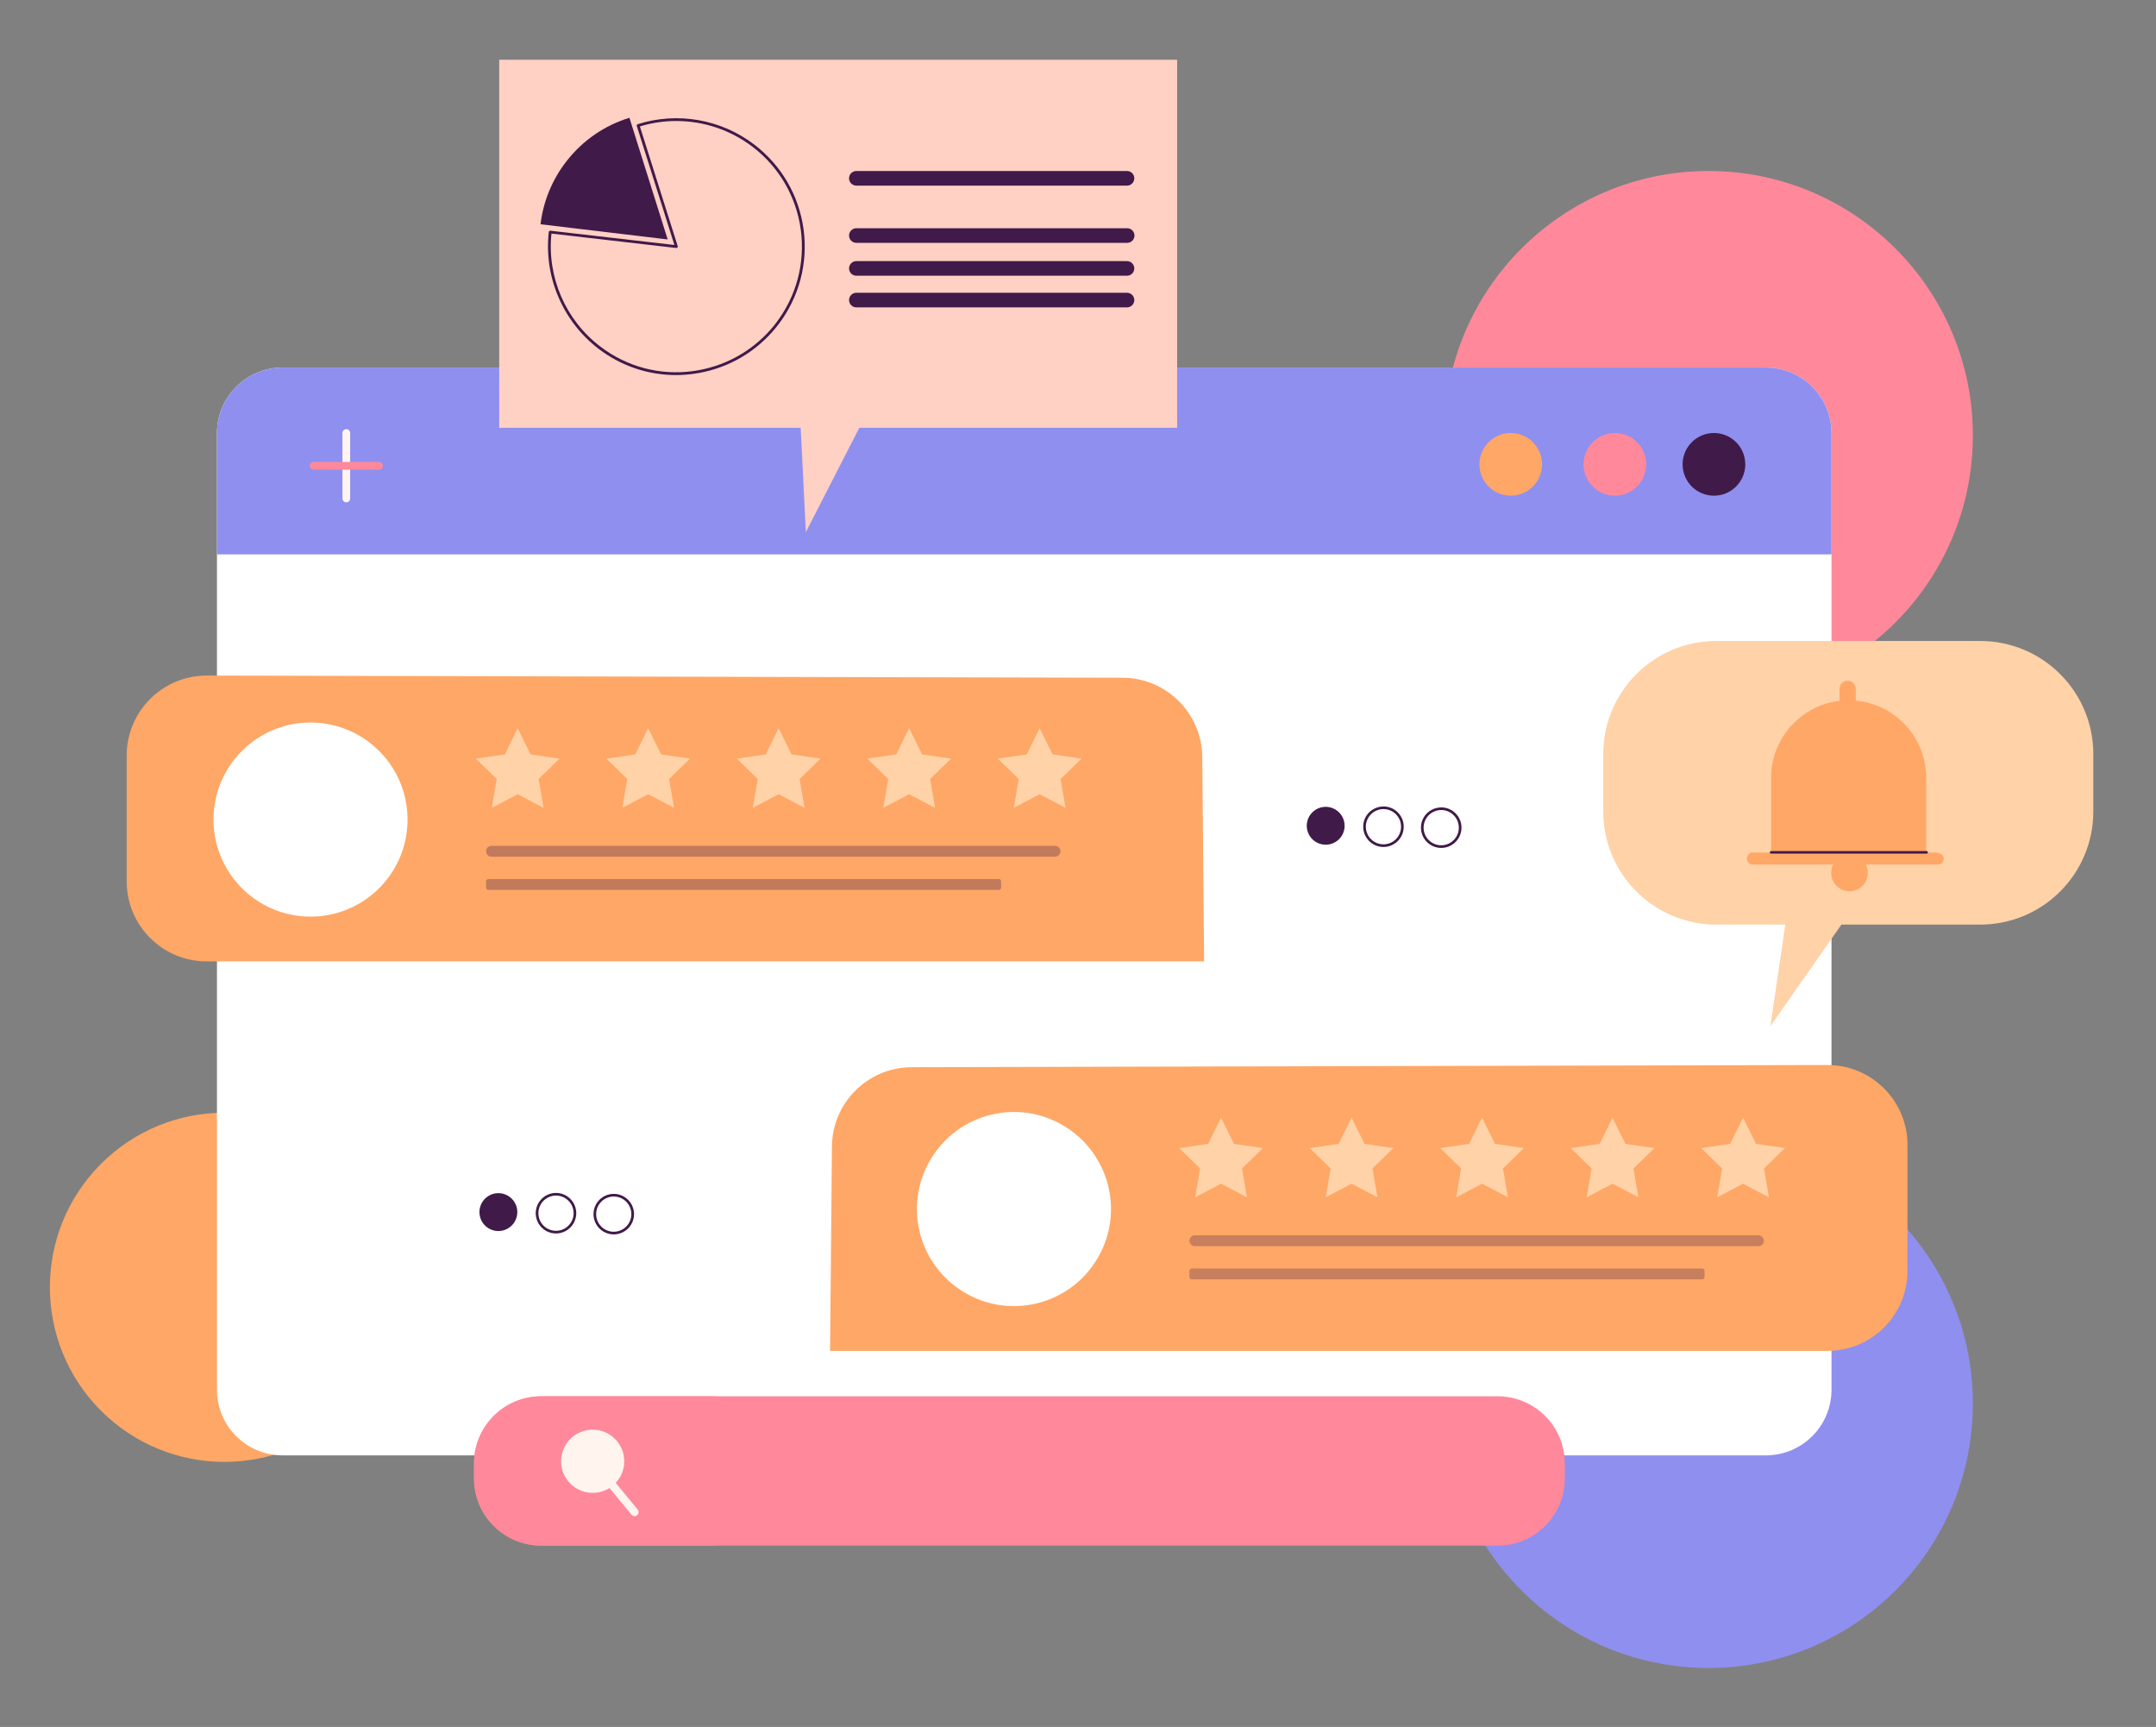
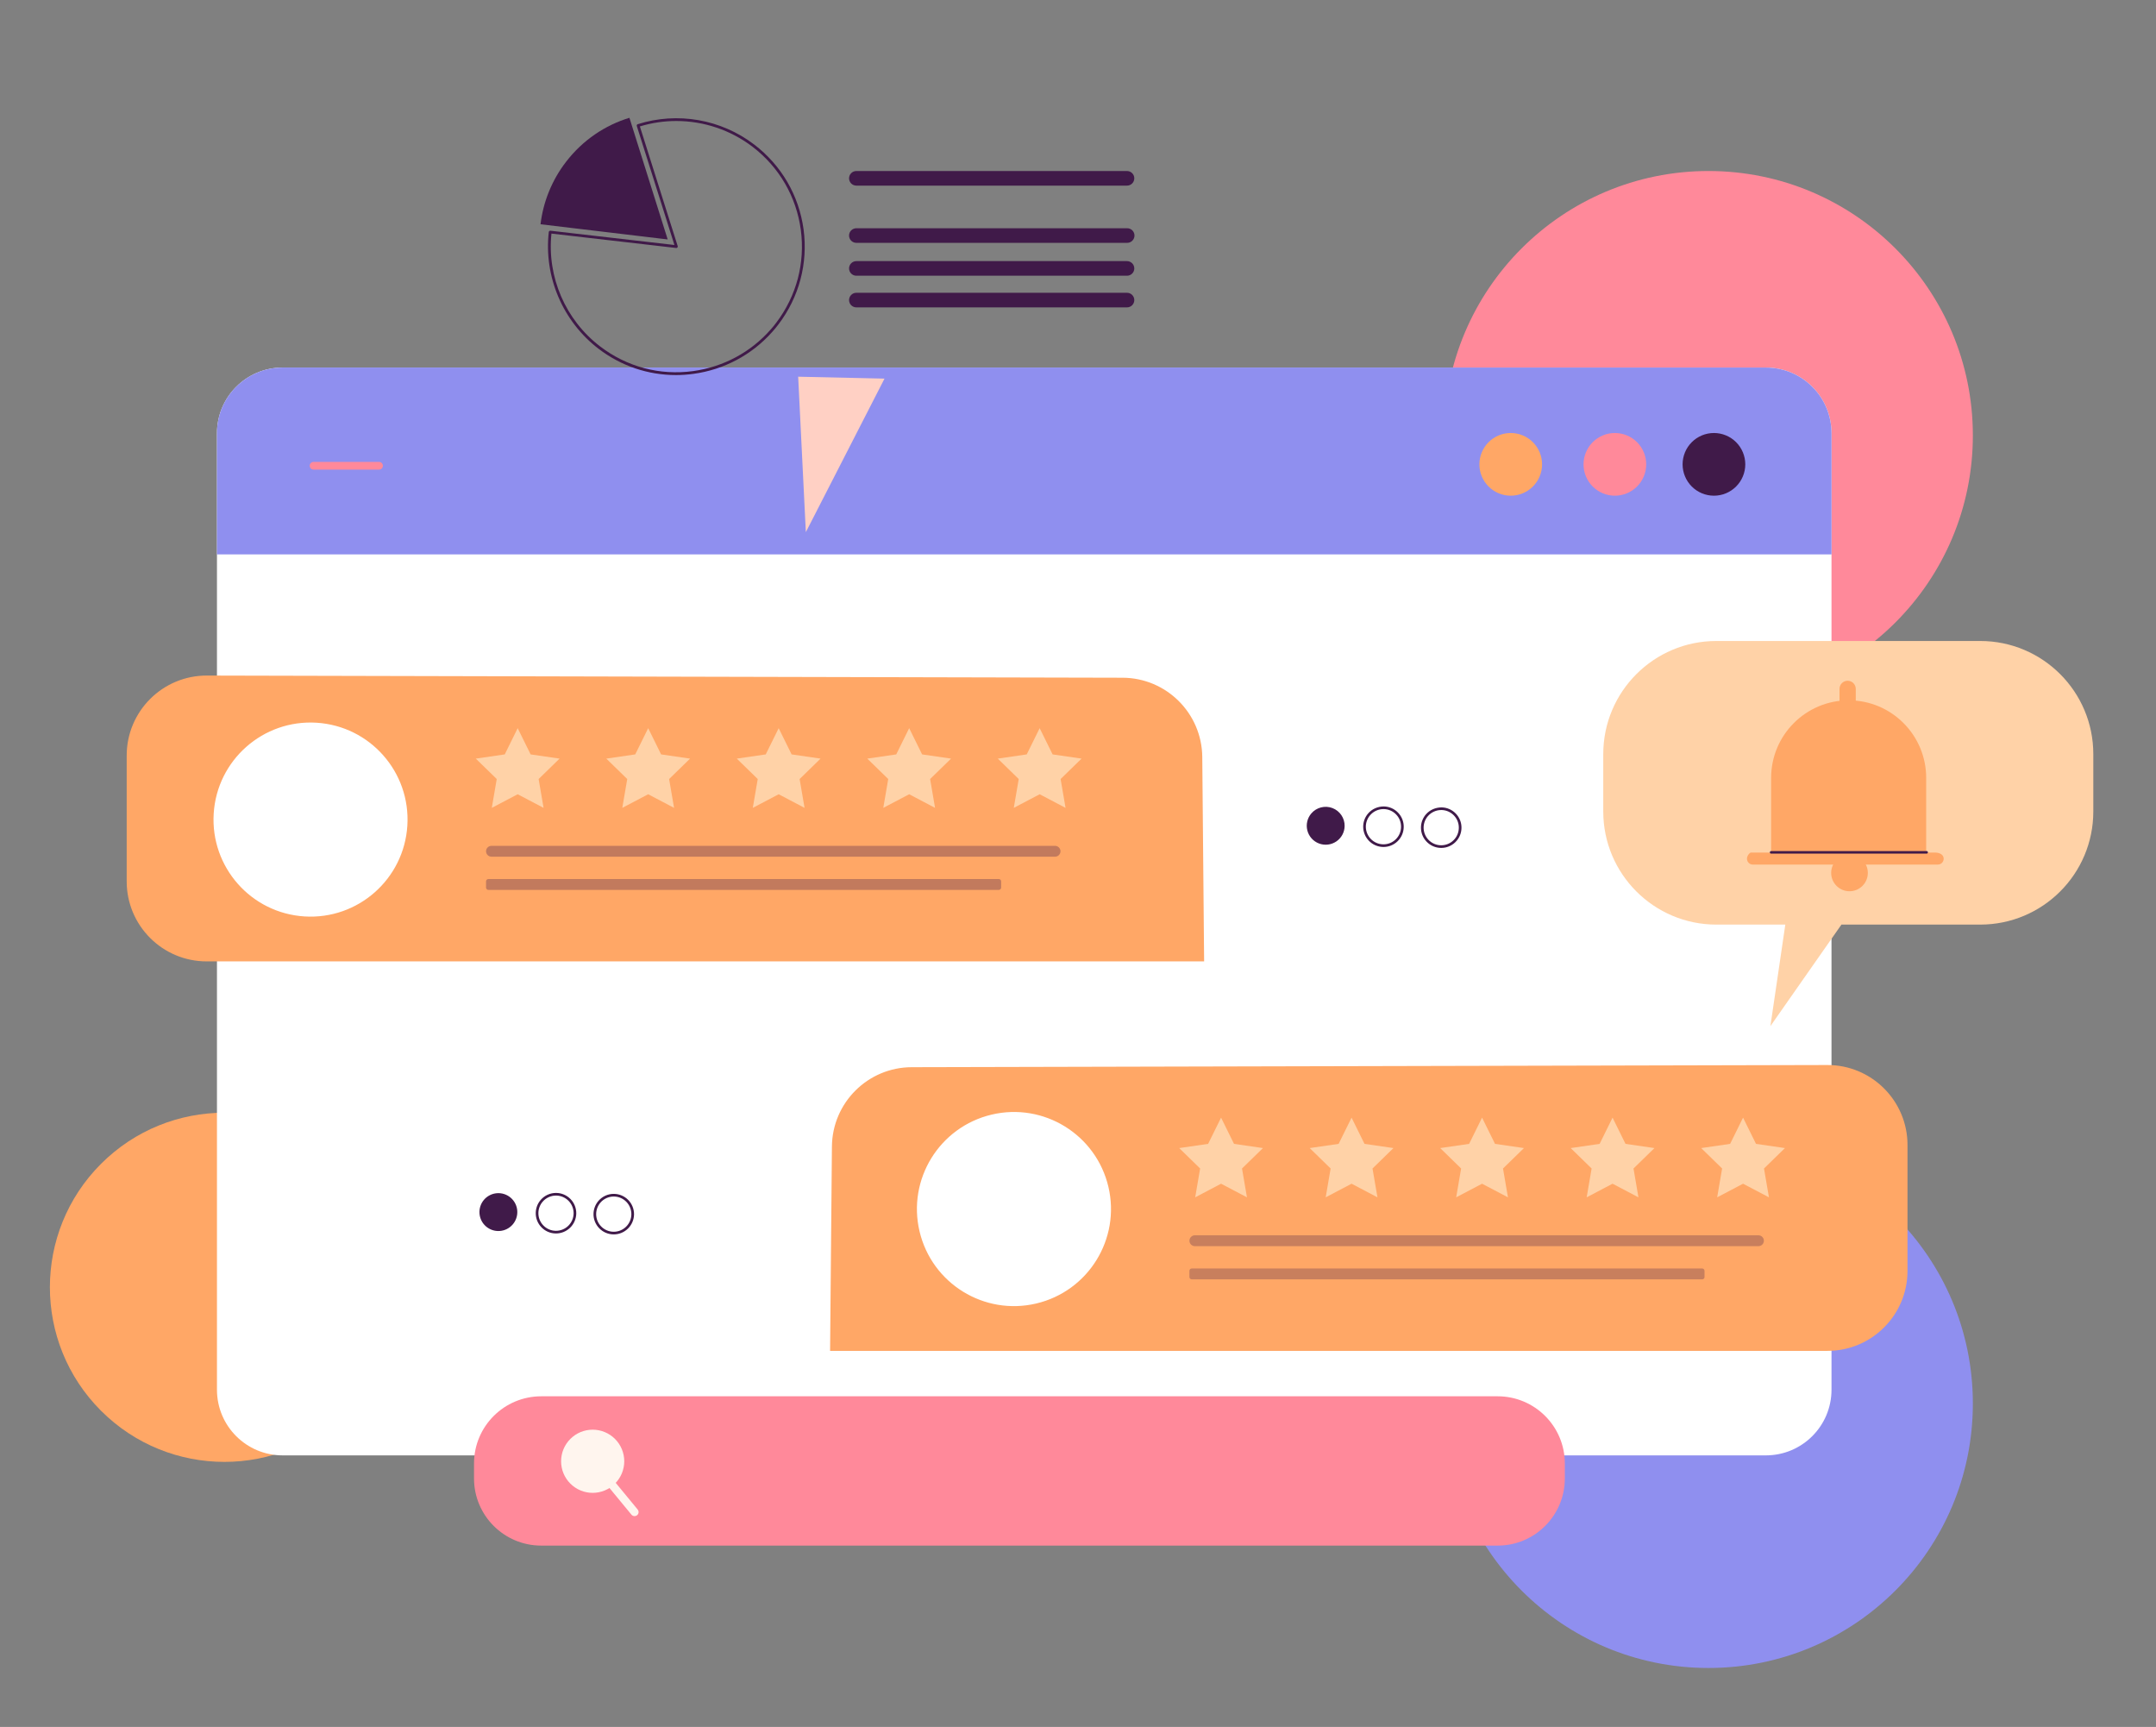
<svg xmlns="http://www.w3.org/2000/svg" width="512" height="410" viewBox="0 0 512 410" fill="none">
  <rect x="0" y="0" width="512" height="410" fill="#808080" stroke="none" />
  <path d="M82.609 334.929C98.796 318.742 98.795 292.497 82.608 276.31C66.42 260.123 40.176 260.123 23.989 276.311C7.802 292.499 7.802 318.743 23.99 334.93C40.177 351.117 66.422 351.117 82.609 334.929Z" fill="#FFA766" />
  <path d="M405.725 166.168C440.4 166.168 468.509 138.058 468.509 103.384C468.509 68.709 440.4 40.6 405.725 40.6C371.051 40.6 342.941 68.709 342.941 103.384C342.941 138.058 371.051 166.168 405.725 166.168Z" fill="#FF899A" />
  <path d="M405.725 395.998C440.4 395.998 468.509 367.888 468.509 333.214C468.509 298.539 440.4 270.43 405.725 270.43C371.051 270.43 342.941 298.539 342.941 333.214C342.941 367.888 371.051 395.998 405.725 395.998Z" fill="#8F8FEF" />
  <path d="M434.94 102.857V329.926C434.94 338.549 427.966 345.523 419.343 345.523H67.12C58.497 345.523 51.523 338.549 51.523 329.926V102.857C51.523 94.234 58.497 87.26 67.12 87.26H419.343C427.966 87.26 434.94 94.234 434.94 102.857Z" fill="white" />
  <path d="M434.94 102.857V131.622H51.523V102.857C51.523 94.234 58.497 87.26 67.12 87.26H419.343C427.966 87.26 434.94 94.234 434.94 102.857Z" fill="#8F8FEF" />
  <path d="M366.206 110.242C366.206 112.216 365.422 114.109 364.026 115.505C362.63 116.901 360.737 117.685 358.763 117.685C356.789 117.685 354.896 116.901 353.5 115.505C352.104 114.109 351.32 112.216 351.32 110.242C351.32 108.268 352.104 106.375 353.5 104.979C354.896 103.583 356.789 102.799 358.763 102.799C360.737 102.799 362.63 103.583 364.026 104.979C365.422 106.375 366.206 108.268 366.206 110.242Z" fill="#FFA766" />
  <path d="M390.937 110.242C390.937 112.216 390.153 114.109 388.757 115.505C387.361 116.901 385.468 117.685 383.494 117.685C381.52 117.685 379.627 116.901 378.231 115.505C376.835 114.109 376.051 112.216 376.051 110.242C376.051 108.268 376.835 106.375 378.231 104.979C379.627 103.583 381.52 102.799 383.494 102.799C385.468 102.799 387.361 103.583 388.757 104.979C390.153 106.375 390.937 108.268 390.937 110.242Z" fill="#FF899A" />
  <path d="M414.464 110.242C414.464 112.216 413.68 114.109 412.284 115.505C410.888 116.901 408.995 117.685 407.021 117.685C405.047 117.685 403.154 116.901 401.758 115.505C400.362 114.109 399.578 112.216 399.578 110.242C399.578 108.268 400.362 106.375 401.758 104.979C403.154 103.583 405.047 102.799 407.021 102.799C408.995 102.799 410.888 103.583 412.284 104.979C413.68 106.375 414.464 108.268 414.464 110.242Z" fill="#401A49" />
-   <path d="M82.238 119.263C81.996 119.263 81.763 119.166 81.592 118.995C81.421 118.824 81.324 118.591 81.324 118.349V102.799C81.324 102.556 81.421 102.324 81.592 102.152C81.763 101.981 81.996 101.885 82.238 101.885C82.481 101.885 82.713 101.981 82.885 102.152C83.056 102.324 83.152 102.556 83.152 102.799V118.349C83.152 118.591 83.056 118.823 82.884 118.995C82.713 119.166 82.481 119.263 82.238 119.263Z" fill="#FFF5EE" />
  <path d="M90.012 111.488H74.461C74.219 111.488 73.986 111.392 73.815 111.22C73.643 111.049 73.547 110.817 73.547 110.574C73.547 110.332 73.643 110.099 73.815 109.928C73.986 109.756 74.219 109.66 74.461 109.66H90.012C90.254 109.66 90.487 109.756 90.658 109.928C90.83 110.099 90.926 110.332 90.926 110.574C90.926 110.817 90.83 111.049 90.658 111.22C90.487 111.392 90.254 111.488 90.012 111.488ZM371.611 347.448V350.991C371.611 359.814 364.459 366.944 355.658 366.944H128.544C119.721 366.944 112.568 359.814 112.568 350.991V347.448C112.568 338.625 119.72 331.495 128.544 331.495H355.657C364.458 331.495 371.611 338.625 371.611 347.448Z" fill="#FF899A" />
-   <path d="M169.852 331.496V366.946H128.542C119.719 366.946 112.566 359.816 112.566 350.993V347.45C112.566 338.627 119.718 331.497 128.542 331.497H169.852V331.496Z" fill="#FF899A" />
  <path d="M148.246 346.922C148.246 348.911 147.456 350.819 146.049 352.225C144.643 353.632 142.735 354.422 140.746 354.422C138.757 354.422 136.849 353.632 135.443 352.225C134.036 350.819 133.246 348.911 133.246 346.922C133.246 344.933 134.036 343.025 135.443 341.619C136.849 340.212 138.757 339.422 140.746 339.422C142.735 339.422 144.643 340.212 146.049 341.619C147.456 343.025 148.246 344.933 148.246 346.922Z" fill="#FFF5EE" />
  <path d="M150.692 359.944C150.55 359.944 150.411 359.913 150.283 359.853C150.155 359.793 150.042 359.705 149.952 359.596L140.008 347.531C139.846 347.335 139.769 347.082 139.794 346.829C139.818 346.576 139.942 346.343 140.138 346.182C140.335 346.02 140.587 345.943 140.84 345.967C141.093 345.992 141.326 346.116 141.488 346.312L151.432 358.377C151.548 358.517 151.621 358.687 151.644 358.868C151.667 359.048 151.637 359.231 151.56 359.396C151.482 359.56 151.359 359.699 151.206 359.796C151.052 359.893 150.874 359.945 150.692 359.944Z" fill="#FFF5EE" />
  <path d="M285.95 228.247H49.084C38.592 228.247 30.086 219.741 30.086 209.249V179.383C30.086 168.873 38.619 160.36 49.129 160.385L266.56 160.901C276.968 160.926 285.418 169.32 285.512 179.728L285.95 228.247Z" fill="#FFA766" />
  <path d="M96.738 196.008C97.528 183.308 87.873 172.372 75.173 171.582C62.473 170.792 51.537 180.447 50.747 193.147C49.957 205.847 59.612 216.783 72.312 217.573C85.012 218.363 95.948 208.708 96.738 196.008Z" fill="white" />
  <path d="M122.938 172.877L126.012 179.105L132.885 180.104L127.912 184.951L129.086 191.796L122.938 188.565L116.791 191.796L117.965 184.951L112.992 180.104L119.865 179.105L122.938 172.877ZM153.928 172.877L157.002 179.105L163.874 180.104L158.901 184.951L160.075 191.796L153.928 188.565L147.781 191.796L148.955 184.951L143.982 180.104L150.854 179.105L153.928 172.877ZM184.918 172.877L187.992 179.105L194.864 180.104L189.891 184.951L191.065 191.796L184.918 188.565L178.771 191.796L179.945 184.951L174.971 180.104L181.844 179.105L184.918 172.877ZM215.908 172.877L218.981 179.105L225.854 180.104L220.881 184.951L222.055 191.796L215.908 188.565L209.76 191.796L210.934 184.951L205.961 180.104L212.834 179.105L215.908 172.877ZM246.897 172.877L249.971 179.105L256.844 180.104L251.87 184.951L253.044 191.796L246.897 188.565L240.75 191.796L241.924 184.951L236.951 180.104L243.824 179.105L246.897 172.877Z" fill="#FFD2A7" />
  <g opacity="0.32">
    <path d="M250.554 203.389H116.711C116.003 203.389 115.423 202.808 115.423 202.1C115.423 201.391 116.003 200.812 116.711 200.812H250.554C251.263 200.812 251.843 201.392 251.843 202.1C251.843 202.808 251.263 203.389 250.554 203.389ZM237.198 211.27H115.97C115.825 211.27 115.686 211.212 115.583 211.109C115.48 211.007 115.422 210.868 115.422 210.722V209.24C115.422 209.095 115.48 208.956 115.583 208.854C115.686 208.751 115.825 208.693 115.97 208.692H237.198C237.343 208.693 237.482 208.751 237.585 208.854C237.687 208.956 237.745 209.095 237.746 209.24V210.722C237.746 210.868 237.688 211.007 237.585 211.11C237.482 211.212 237.343 211.27 237.198 211.27Z" fill="#401A49" />
  </g>
  <path d="M197.125 320.71H433.991C444.483 320.71 452.989 312.205 452.989 301.712V271.846C452.989 261.336 444.456 252.823 433.946 252.848L216.515 253.364C206.107 253.389 197.657 261.783 197.563 272.19L197.125 320.71Z" fill="#FFA766" />
  <path d="M246.087 309.466C258.471 306.542 266.14 294.132 263.216 281.748C260.291 269.364 247.882 261.695 235.498 264.619C223.113 267.543 215.445 279.953 218.369 292.337C221.293 304.721 233.703 312.39 246.087 309.466Z" fill="white" />
  <path d="M289.977 265.34L293.051 271.568L299.924 272.566L294.95 277.414L296.124 284.259L289.977 281.027L283.83 284.259L285.004 277.414L280.031 272.566L286.903 271.568L289.977 265.34ZM320.967 265.34L324.04 271.568L330.913 272.566L325.94 277.414L327.114 284.259L320.967 281.027L314.82 284.259L315.994 277.414L311.02 272.566L317.893 271.568L320.967 265.34ZM351.956 265.34L355.03 271.568L361.903 272.566L356.93 277.414L358.104 284.259L351.956 281.027L345.809 284.259L346.983 277.414L342.01 272.566L348.883 271.568L351.956 265.34ZM382.946 265.34L386.02 271.568L392.893 272.566L387.92 277.414L389.093 284.259L382.946 281.027L376.799 284.259L377.973 277.414L373 272.566L379.873 271.568L382.946 265.34ZM413.936 265.34L417.01 271.568L423.882 272.566L418.909 277.414L420.083 284.259L413.936 281.027L407.789 284.259L408.963 277.414L403.99 272.566L410.862 271.568L413.936 265.34Z" fill="#FFD2A7" />
  <g opacity="0.29">
    <path d="M417.593 295.852H283.75C283.042 295.852 282.462 295.272 282.462 294.564C282.462 293.855 283.042 293.275 283.75 293.275H417.593C418.302 293.275 418.881 293.855 418.881 294.564C418.881 295.272 418.301 295.852 417.593 295.852ZM404.237 303.734H283.009C282.864 303.734 282.725 303.676 282.622 303.573C282.519 303.471 282.461 303.332 282.461 303.186V301.704C282.461 301.403 282.707 301.157 283.008 301.157H404.236C404.537 301.157 404.783 301.403 404.783 301.704V303.186C404.783 303.331 404.725 303.47 404.623 303.573C404.521 303.676 404.382 303.734 404.237 303.734Z" fill="#401A49" />
  </g>
  <path d="M311.416 193.11C312.019 192.41 312.823 191.912 313.719 191.686C314.615 191.459 315.559 191.514 316.423 191.843C317.287 192.172 318.028 192.759 318.546 193.524C319.064 194.289 319.334 195.196 319.318 196.12C319.306 196.842 319.121 197.551 318.777 198.187C318.433 198.822 317.941 199.365 317.343 199.77C316.745 200.175 316.058 200.43 315.341 200.514C314.623 200.597 313.896 200.506 313.221 200.249C312.546 199.992 311.943 199.576 311.462 199.036C310.982 198.497 310.639 197.849 310.462 197.149C310.285 196.449 310.279 195.716 310.445 195.013C310.611 194.31 310.944 193.657 311.416 193.11ZM328.539 201.082L328.461 201.081C327.185 201.058 325.971 200.531 325.083 199.614C324.196 198.698 323.708 197.467 323.726 196.191C323.747 195.065 324.16 193.981 324.895 193.128C325.828 192.044 327.208 191.46 328.618 191.459C329.25 191.467 329.874 191.601 330.454 191.853C331.034 192.104 331.559 192.468 331.997 192.923C332.438 193.376 332.784 193.912 333.017 194.5C333.249 195.088 333.363 195.716 333.351 196.348C333.342 196.98 333.208 197.604 332.957 198.183C332.705 198.763 332.342 199.287 331.887 199.726C330.991 200.598 329.789 201.085 328.539 201.082ZM328.539 192.088C327.32 192.088 326.169 192.615 325.373 193.539H325.371C324.732 194.28 324.373 195.222 324.357 196.201C324.34 197.31 324.763 198.38 325.534 199.177C326.305 199.974 327.36 200.432 328.469 200.452H328.539C329.625 200.455 330.669 200.032 331.448 199.275C331.844 198.894 332.16 198.438 332.378 197.933C332.596 197.429 332.712 196.886 332.719 196.337C332.73 195.788 332.632 195.242 332.43 194.731C332.229 194.219 331.927 193.754 331.544 193.36C331.163 192.964 330.708 192.648 330.204 192.429C329.7 192.211 329.158 192.094 328.609 192.087L328.539 192.088ZM342.256 201.305L342.178 201.304C341.546 201.295 340.922 201.162 340.342 200.91C339.762 200.659 339.237 200.295 338.799 199.84C338.358 199.387 338.012 198.851 337.78 198.263C337.548 197.675 337.434 197.047 337.446 196.415C337.465 195.289 337.878 194.205 338.612 193.351C339.548 192.267 340.908 191.698 342.335 191.682C342.967 191.69 343.591 191.824 344.171 192.076C344.751 192.327 345.276 192.691 345.714 193.146C346.155 193.599 346.501 194.135 346.733 194.723C346.966 195.311 347.079 195.939 347.067 196.571C347.058 197.203 346.924 197.827 346.673 198.407C346.421 198.987 346.058 199.511 345.603 199.95C344.707 200.822 343.506 201.308 342.256 201.305ZM342.256 192.311C341.037 192.311 339.886 192.838 339.09 193.762H339.088C338.449 194.504 338.091 195.446 338.076 196.425C338.065 196.974 338.163 197.52 338.365 198.031C338.567 198.542 338.868 199.008 339.251 199.402C339.632 199.798 340.087 200.114 340.591 200.332C341.095 200.551 341.637 200.667 342.186 200.675H342.256C343.342 200.678 344.387 200.256 345.165 199.498C345.561 199.117 345.877 198.661 346.095 198.156C346.313 197.652 346.429 197.109 346.436 196.56C346.456 195.444 346.038 194.386 345.261 193.583C344.484 192.78 343.442 192.329 342.326 192.31L342.256 192.311ZM114.914 284.866C115.297 284.411 115.767 284.037 116.296 283.765C116.825 283.493 117.403 283.329 117.996 283.281C118.589 283.234 119.185 283.305 119.75 283.49C120.316 283.675 120.839 283.97 121.289 284.359C121.74 284.747 122.109 285.221 122.375 285.753C122.641 286.285 122.798 286.864 122.839 287.458C122.88 288.051 122.802 288.647 122.611 289.21C122.42 289.773 122.118 290.293 121.725 290.739C120.942 291.627 119.84 292.17 118.659 292.251C117.478 292.331 116.312 291.943 115.416 291.17C114.519 290.397 113.964 289.301 113.87 288.121C113.776 286.941 114.151 285.771 114.914 284.866ZM132.037 292.838L131.959 292.837C131.327 292.829 130.703 292.695 130.123 292.443C129.543 292.192 129.018 291.828 128.58 291.373C128.139 290.92 127.793 290.384 127.561 289.796C127.329 289.208 127.215 288.58 127.227 287.948C127.246 286.822 127.659 285.738 128.393 284.884C128.844 284.359 129.404 283.938 130.033 283.65C130.662 283.362 131.346 283.213 132.038 283.214L132.116 283.215C133.392 283.237 134.606 283.765 135.494 284.681C136.381 285.597 136.869 286.828 136.851 288.104C136.827 289.366 136.31 290.569 135.41 291.454C134.51 292.339 133.299 292.836 132.037 292.838ZM132.037 283.843C131.436 283.842 130.842 283.972 130.295 284.222C129.749 284.473 129.263 284.838 128.871 285.294H128.869C128.23 286.035 127.872 286.978 127.857 287.957C127.837 289.073 128.255 290.131 129.032 290.934C129.809 291.737 130.851 292.188 131.967 292.207H132.037C133.134 292.206 134.187 291.774 134.969 291.004C135.751 290.235 136.2 289.189 136.219 288.092C136.236 286.983 135.812 285.914 135.041 285.117C134.27 284.32 133.215 283.862 132.106 283.842L132.037 283.843ZM145.754 293.061L145.676 293.06C145.044 293.051 144.42 292.918 143.84 292.666C143.26 292.415 142.735 292.051 142.297 291.596C141.856 291.143 141.51 290.607 141.278 290.019C141.045 289.431 140.932 288.803 140.944 288.171C140.965 287.045 141.377 285.962 142.11 285.107C142.562 284.582 143.121 284.161 143.751 283.873C144.38 283.585 145.065 283.436 145.757 283.437L145.833 283.438C147.109 283.46 148.323 283.988 149.211 284.904C150.098 285.82 150.586 287.051 150.568 288.327C150.545 289.589 150.028 290.792 149.128 291.677C148.228 292.562 147.016 293.059 145.754 293.061ZM142.588 285.518C141.948 286.259 141.589 287.202 141.574 288.181C141.563 288.73 141.661 289.276 141.863 289.787C142.064 290.298 142.366 290.764 142.749 291.158C143.13 291.554 143.585 291.87 144.089 292.089C144.593 292.307 145.135 292.424 145.684 292.431H145.754C146.851 292.43 147.904 291.998 148.686 291.228C149.468 290.459 149.917 289.413 149.936 288.316C149.953 287.208 149.529 286.138 148.759 285.341C147.988 284.545 146.932 284.086 145.824 284.067H145.756C145.155 284.066 144.56 284.195 144.013 284.446C143.466 284.696 142.98 285.062 142.588 285.518Z" fill="#401A49" />
  <path d="M470.253 152.178H407.598C392.764 152.178 380.738 164.204 380.738 179.038V192.65C380.738 207.484 392.763 219.51 407.598 219.51H423.97L420.43 243.616L437.298 219.51H470.253C485.087 219.51 497.113 207.484 497.113 192.65V179.038C497.113 164.204 485.088 152.178 470.253 152.178Z" fill="#FFD2A7" />
  <path d="M457.424 184.683V203.086H420.602V184.683C420.602 174.512 428.85 166.264 439.021 166.264C444.107 166.264 448.696 168.326 452.029 171.66C453.742 173.368 455.1 175.398 456.026 177.633C456.952 179.868 457.427 182.264 457.424 184.683Z" fill="#FFA766" />
-   <path d="M420.601 202.343C420.756 202.343 420.927 202.327 421.144 202.343L420.601 202.359L420.105 202.39C420.105 202.374 420.275 202.358 420.601 202.343Z" fill="#401A49" />
  <path d="M460.191 205.26H416.252C415.487 205.26 414.867 204.64 414.867 203.874C414.867 203.109 415.487 202.489 415.747 202.408H459.687C460.958 202.489 461.578 203.109 461.578 203.874C461.578 204.242 461.432 204.594 461.172 204.854C460.912 205.114 460.559 205.26 460.191 205.26Z" fill="#FFA766" />
  <path d="M439.213 211.593C441.618 211.593 443.567 209.643 443.567 207.239C443.567 204.834 441.618 202.885 439.213 202.885C436.809 202.885 434.859 204.834 434.859 207.239C434.859 209.643 436.809 211.593 439.213 211.593Z" fill="#FFA766" />
  <path d="M440.699 168.545H436.84V163.547C436.84 163.035 437.043 162.544 437.405 162.182C437.767 161.821 438.258 161.617 438.77 161.617C439.282 161.617 439.773 161.821 440.135 162.182C440.497 162.544 440.7 163.035 440.7 163.547V168.545H440.699Z" fill="#FFA766" />
  <path d="M457.528 202.663H420.603C420.522 202.663 420.444 202.631 420.387 202.573C420.329 202.516 420.297 202.438 420.297 202.357C420.297 202.276 420.329 202.198 420.387 202.14C420.444 202.083 420.522 202.051 420.603 202.051H457.528C457.609 202.051 457.687 202.083 457.744 202.14C457.802 202.198 457.834 202.276 457.834 202.357C457.834 202.438 457.802 202.516 457.744 202.573C457.687 202.631 457.609 202.663 457.528 202.663Z" fill="#401A49" />
-   <path d="M118.551 14.191H279.545V101.565H118.551V14.191Z" fill="#FFD0C4" />
  <path d="M210.051 89.887L191.369 126.339L189.547 89.432L210.051 89.887Z" fill="#FFD0C4" />
  <path d="M190.831 54.458C189.727 46.389 185.574 39.24 179.082 34.298C171.223 28.305 160.868 26.492 151.432 29.488C151.35 29.518 151.283 29.579 151.244 29.657C151.205 29.735 151.197 29.825 151.222 29.909L157.477 49.674L160.158 58.164L130.694 54.773C130.536 54.773 130.352 54.878 130.326 55.062C129.117 65.681 133.638 76.299 142.127 82.791C147.489 86.891 153.902 89.046 160.552 89.046C161.919 89.046 163.312 88.941 164.679 88.757C171.959 87.758 178.53 84.263 183.367 78.822C183.895 78.241 184.395 77.636 184.865 77.009C189.78 70.544 191.909 62.527 190.831 54.458ZM184.339 76.615C183.941 77.15 183.52 77.667 183.077 78.166C178.32 83.607 171.828 87.102 164.6 88.101C156.689 89.179 148.883 87.102 142.548 82.266C134.295 75.984 129.879 65.76 130.957 55.457L160.579 58.874C160.684 58.874 160.816 58.848 160.868 58.743C160.906 58.706 160.933 58.66 160.947 58.609C160.961 58.558 160.961 58.505 160.947 58.454L158.319 50.148L151.958 30.015C154.761 29.16 157.675 28.726 160.605 28.727C167.137 28.728 173.489 30.87 178.688 34.825C185.023 39.661 189.096 46.653 190.174 54.564C191.226 62.448 189.149 70.281 184.339 76.615Z" fill="#401A49" />
  <path d="M149.475 27.965L158.559 56.845L128.363 53.241C129.008 47.828 131.112 42.693 134.449 38.384C138.419 33.238 143.704 29.725 149.475 27.965ZM267.635 44.069H203.365C202.905 44.069 202.464 43.886 202.139 43.561C201.814 43.236 201.631 42.795 201.631 42.335C201.631 41.875 201.814 41.434 202.139 41.109C202.464 40.783 202.905 40.601 203.365 40.601H267.635C268.095 40.601 268.536 40.783 268.861 41.109C269.187 41.434 269.369 41.875 269.369 42.335C269.369 42.795 269.187 43.236 268.861 43.561C268.536 43.886 268.095 44.069 267.635 44.069ZM267.635 57.655H203.365C202.905 57.655 202.464 57.472 202.139 57.147C201.814 56.822 201.631 56.38 201.631 55.92C201.631 55.46 201.814 55.019 202.139 54.694C202.464 54.369 202.905 54.186 203.365 54.186H267.635C267.867 54.18 268.097 54.221 268.312 54.306C268.527 54.39 268.723 54.517 268.889 54.679C269.054 54.84 269.186 55.034 269.276 55.247C269.366 55.46 269.412 55.689 269.412 55.92C269.412 56.152 269.366 56.381 269.276 56.594C269.186 56.807 269.054 57 268.889 57.162C268.723 57.323 268.527 57.45 268.312 57.535C268.097 57.62 267.867 57.66 267.635 57.655ZM267.635 65.46H203.365C202.905 65.46 202.464 65.277 202.139 64.952C201.814 64.627 201.631 64.186 201.631 63.726C201.631 63.266 201.814 62.825 202.139 62.5C202.464 62.175 202.905 61.992 203.365 61.992H267.635C268.095 61.992 268.536 62.175 268.861 62.5C269.187 62.825 269.369 63.266 269.369 63.726C269.369 64.186 269.187 64.627 268.861 64.952C268.536 65.277 268.095 65.46 267.635 65.46ZM267.635 72.976H203.365C202.905 72.976 202.464 72.793 202.139 72.468C201.814 72.143 201.631 71.702 201.631 71.242C201.631 70.782 201.814 70.341 202.139 70.016C202.464 69.691 202.905 69.508 203.365 69.508H267.635C268.095 69.508 268.536 69.691 268.861 70.016C269.187 70.341 269.369 70.782 269.369 71.242C269.369 71.702 269.187 72.143 268.861 72.468C268.536 72.793 268.095 72.976 267.635 72.976Z" fill="#401A49" />
</svg>